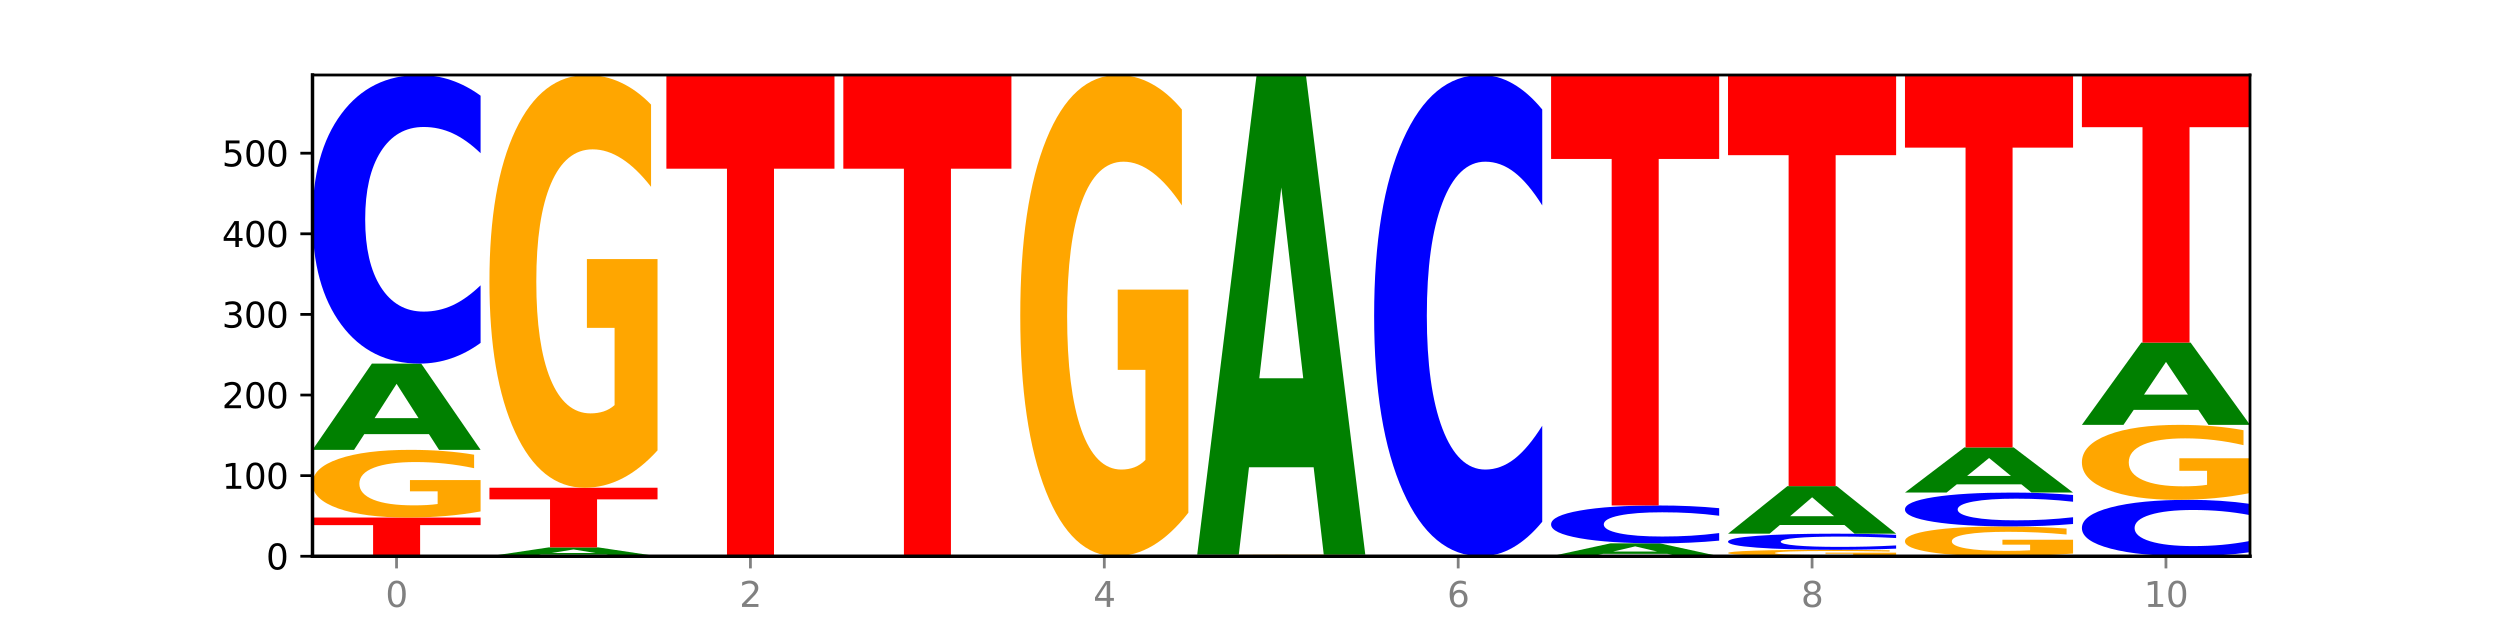
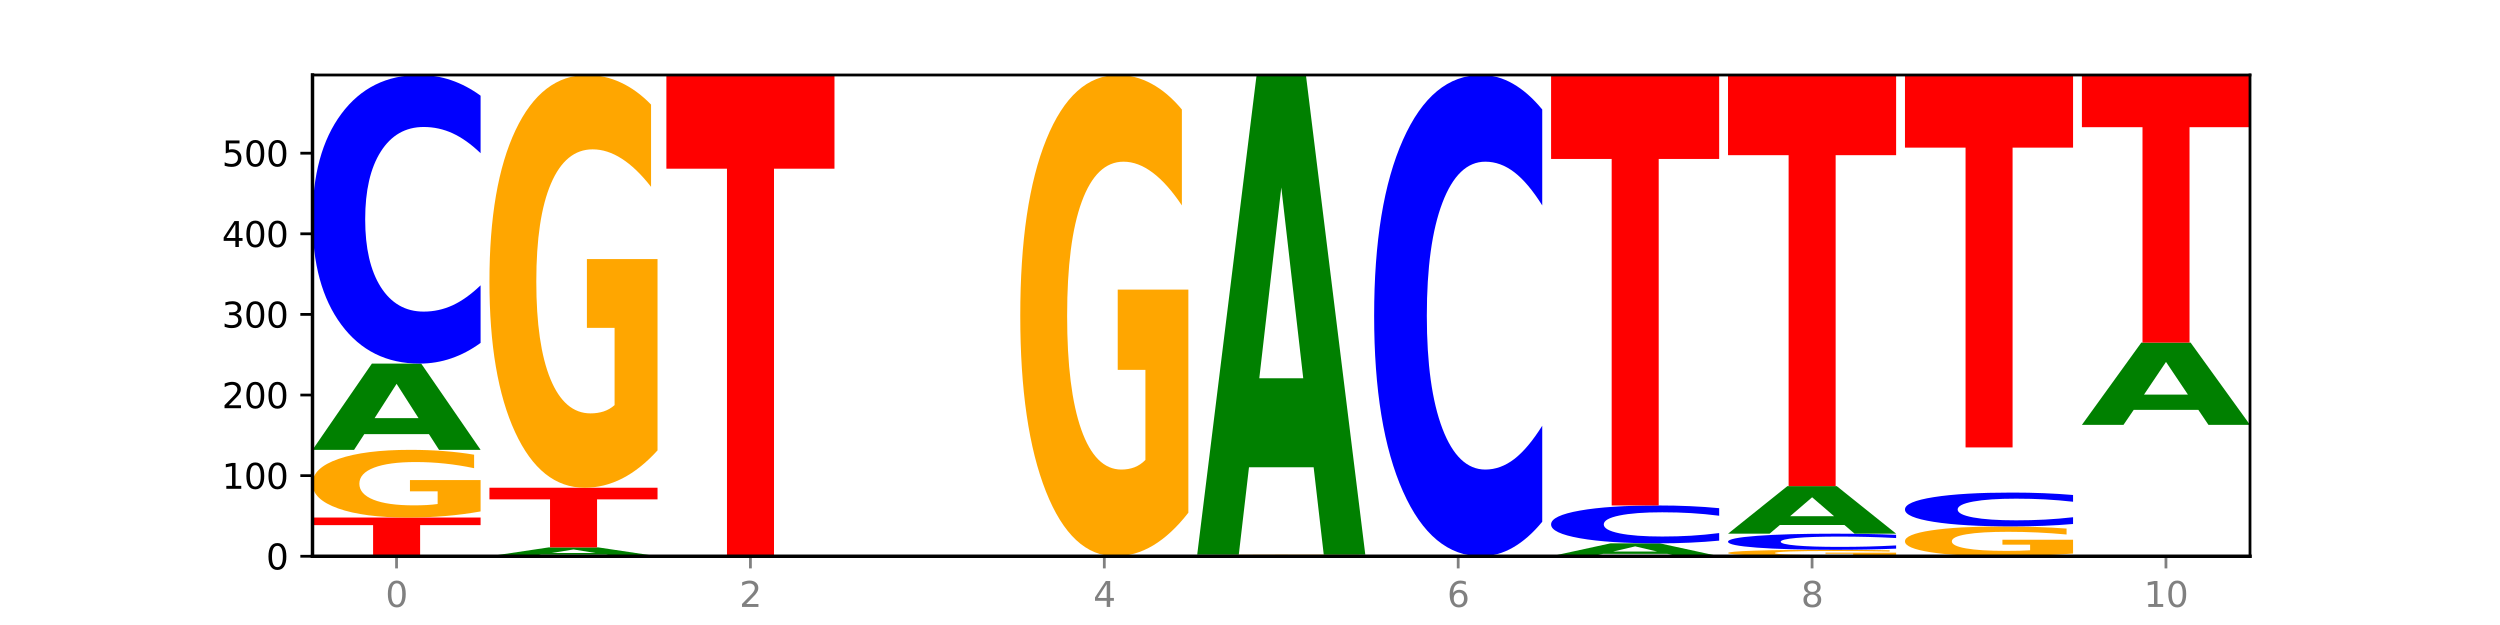
<svg xmlns="http://www.w3.org/2000/svg" xmlns:xlink="http://www.w3.org/1999/xlink" width="720pt" height="180pt" viewBox="0 0 720 180" version="1.1">
  <defs>
    <style type="text/css">*{stroke-linejoin: round; stroke-linecap: butt}</style>
  </defs>
  <g id="figure_1">
    <g id="patch_1">
      <path d="M 0 180  L 720 180  L 720 0  L 0 0  z " style="fill: #ffffff" />
    </g>
    <g id="axes_1">
      <g id="patch_2">
        <path d="M 90 160.2  L 648 160.2  L 648 21.6  L 90 21.6  z " style="fill: #ffffff" />
      </g>
      <g id="line2d_1">
        <path d="M 90 160.2  L 648 160.2  " clip-path="url(#p63787296bb)" style="fill: none; stroke: #000000; stroke-width: 0.5; stroke-linecap: square" />
      </g>
      <g id="patch_3">
        <path d="M 90 149.056  L 138.411 149.056  L 138.411 151.23  L 120.994 151.23  L 120.994 160.2  L 107.45 160.2  L 107.45 151.23  L 90 151.23  L 90 149.056  z " clip-path="url(#p63787296bb)" style="fill: #ff0000" />
      </g>
      <g id="patch_4">
        <path d="M 138.411 147.292  Q 133.529 148.174 128.277 148.617  Q 123.026 149.056 117.428 149.056  Q 104.777 149.056 97.389 146.43  Q 90 143.803 90 139.312  Q 90 134.768 97.519 132.161  Q 105.048 129.555 118.144 129.555  Q 123.189 129.555 127.811 129.909  Q 132.444 130.26 136.545 130.953  L 136.545 134.84  Q 132.313 133.95 128.126 133.511  Q 123.938 133.068 119.728 133.068  Q 111.938 133.068 107.717 134.687  Q 103.497 136.302 103.497 139.312  Q 103.497 142.293 107.566 143.92  Q 111.634 145.544 119.12 145.544  Q 121.16 145.544 122.907 145.451  Q 124.654 145.354 126.042 145.153  L 126.042 141.503  L 118.068 141.503  L 118.068 138.252  L 138.411 138.252  L 138.411 147.292  z " clip-path="url(#p63787296bb)" style="fill: #ffa600" />
      </g>
      <g id="patch_5">
        <path d="M 123.534 125.029  L 104.916 125.029  L 101.977 129.555  L 90 129.555  L 107.104 104.714  L 121.307 104.714  L 138.411 129.555  L 126.444 129.555  L 123.534 125.029  z M 107.886 120.419  L 120.535 120.419  L 114.22 110.538  L 107.886 120.419  z " clip-path="url(#p63787296bb)" style="fill: #008000" />
      </g>
      <g id="patch_6">
        <path d="M 138.411 98.756  Q 134.361 101.709 129.983 103.203  Q 125.604 104.714 120.835 104.714  Q 106.613 104.714 98.306 93.52  Q 90 82.326 90 63.183  Q 90 43.971 98.306 32.794  Q 106.613 21.6 120.835 21.6  Q 125.604 21.6 129.983 23.111  Q 134.361 24.605 138.411 27.558  L 138.411 44.125  Q 134.325 40.211 130.361 38.391  Q 126.397 36.571 122.018 36.571  Q 114.163 36.571 109.662 43.662  Q 105.173 50.735 105.173 63.183  Q 105.173 75.578 109.662 82.669  Q 114.163 89.742 122.018 89.742  Q 126.397 89.742 130.361 87.923  Q 134.325 86.086 138.411 82.171  L 138.411 98.756  z " clip-path="url(#p63787296bb)" style="fill: #0000ff" />
      </g>
      <g id="patch_7">
        <path d="M 174.493 159.735  L 155.875 159.735  L 152.935 160.2  L 140.959 160.2  L 158.063 157.646  L 172.266 157.646  L 189.37 160.2  L 177.403 160.2  L 174.493 159.735  z M 158.845 159.261  L 171.494 159.261  L 165.179 158.245  L 158.845 159.261  z " clip-path="url(#p63787296bb)" style="fill: #008000" />
      </g>
      <g id="patch_8">
        <path d="M 140.959 140.466  L 189.37 140.466  L 189.37 143.817  L 171.953 143.817  L 171.953 157.646  L 158.409 157.646  L 158.409 143.817  L 140.959 143.817  L 140.959 140.466  z " clip-path="url(#p63787296bb)" style="fill: #ff0000" />
      </g>
      <g id="patch_9">
        <path d="M 189.37 129.712  Q 184.488 135.089 179.236 137.79  Q 173.985 140.466 168.387 140.466  Q 155.736 140.466 148.347 124.457  Q 140.959 108.448 140.959 81.07  Q 140.959 53.373 148.478 37.486  Q 156.007 21.6 169.103 21.6  Q 174.148 21.6 178.77 23.761  Q 183.403 25.897 187.504 30.12  L 187.504 53.815  Q 183.272 48.389 179.084 45.712  Q 174.896 43.011 170.687 43.011  Q 162.897 43.011 158.676 52.882  Q 154.456 62.728 154.456 81.07  Q 154.456 99.24 158.524 109.16  Q 162.593 119.055 170.079 119.055  Q 172.119 119.055 173.866 118.49  Q 175.613 117.901 177.001 116.673  L 177.001 94.427  L 169.027 94.427  L 169.027 74.612  L 189.37 74.612  L 189.37 129.712  z " clip-path="url(#p63787296bb)" style="fill: #ffa600" />
      </g>
      <g id="patch_10">
        <path d="M 240.329 160.183  Q 236.279 160.192 231.9 160.196  Q 227.522 160.2 222.753 160.2  Q 208.53 160.2 200.224 160.169  Q 191.918 160.137 191.918 160.084  Q 191.918 160.03 200.224 159.999  Q 208.53 159.968 222.753 159.968  Q 227.522 159.968 231.9 159.972  Q 236.279 159.976 240.329 159.984  L 240.329 160.031  Q 236.243 160.02 232.279 160.015  Q 228.314 160.01 223.936 160.01  Q 216.081 160.01 211.58 160.029  Q 207.091 160.049 207.091 160.084  Q 207.091 160.119 211.58 160.138  Q 216.081 160.158 223.936 160.158  Q 228.314 160.158 232.279 160.153  Q 236.243 160.148 240.329 160.137  L 240.329 160.183  z " clip-path="url(#p63787296bb)" style="fill: #0000ff" />
      </g>
      <g id="patch_11">
        <path d="M 191.918 21.6  L 240.329 21.6  L 240.329 48.586  L 222.912 48.586  L 222.912 159.968  L 209.368 159.968  L 209.368 48.586  L 191.918 48.586  L 191.918 21.6  z " clip-path="url(#p63787296bb)" style="fill: #ff0000" />
      </g>
      <g id="patch_12">
        <path d="M 276.411 160.158  L 257.793 160.158  L 254.853 160.2  L 242.877 160.2  L 259.98 159.968  L 274.184 159.968  L 291.288 160.2  L 279.321 160.2  L 276.411 160.158  z M 260.762 160.115  L 273.412 160.115  L 267.097 160.022  L 260.762 160.115  z " clip-path="url(#p63787296bb)" style="fill: #008000" />
      </g>
      <g id="patch_13">
-         <path d="M 242.877 21.6  L 291.288 21.6  L 291.288 48.586  L 273.871 48.586  L 273.871 159.968  L 260.327 159.968  L 260.327 48.586  L 242.877 48.586  L 242.877 21.6  z " clip-path="url(#p63787296bb)" style="fill: #ff0000" />
-       </g>
+         </g>
      <g id="patch_14">
        <path d="M 342.247 147.66  Q 337.364 153.93 332.113 157.079  Q 326.862 160.2 321.263 160.2  Q 308.613 160.2 301.224 141.533  Q 293.836 122.866 293.836 90.943  Q 293.836 58.648 301.354 40.124  Q 308.884 21.6 321.98 21.6  Q 327.025 21.6 331.647 24.119  Q 336.279 26.61 340.38 31.535  L 340.38 59.163  Q 336.149 52.836 331.961 49.715  Q 327.773 46.566 323.564 46.566  Q 315.774 46.566 311.553 58.075  Q 307.333 69.556 307.333 90.943  Q 307.333 112.129 311.401 123.696  Q 315.47 135.234 322.956 135.234  Q 324.996 135.234 326.742 134.576  Q 328.489 133.889 329.878 132.457  L 329.878 106.518  L 321.904 106.518  L 321.904 83.413  L 342.247 83.413  L 342.247 147.66  z " clip-path="url(#p63787296bb)" style="fill: #ffa600" />
      </g>
      <g id="patch_15">
        <path d="M 393.205 160.158  Q 388.323 160.179 383.072 160.19  Q 377.821 160.2 372.222 160.2  Q 359.572 160.2 352.183 160.137  Q 344.795 160.075 344.795 159.968  Q 344.795 159.86 352.313 159.798  Q 359.843 159.736 372.938 159.736  Q 377.983 159.736 382.605 159.744  Q 387.238 159.752 391.339 159.769  L 391.339 159.862  Q 387.108 159.84 382.92 159.83  Q 378.732 159.819 374.522 159.819  Q 366.732 159.819 362.512 159.858  Q 358.291 159.896 358.291 159.968  Q 358.291 160.039 362.36 160.078  Q 366.429 160.116 373.915 160.116  Q 375.955 160.116 377.701 160.114  Q 379.448 160.112 380.837 160.107  L 380.837 160.02  L 372.862 160.02  L 372.862 159.943  L 393.205 159.943  L 393.205 160.158  z " clip-path="url(#p63787296bb)" style="fill: #ffa600" />
      </g>
      <g id="patch_16">
        <path d="M 378.329 134.572  L 359.711 134.572  L 356.771 159.736  L 344.795 159.736  L 361.898 21.6  L 376.102 21.6  L 393.205 159.736  L 381.239 159.736  L 378.329 134.572  z M 362.68 108.934  L 375.33 108.934  L 369.015 53.988  L 362.68 108.934  z " clip-path="url(#p63787296bb)" style="fill: #008000" />
      </g>
      <g id="patch_17">
        <path d="M 444.164 150.265  Q 440.115 155.19 435.736 157.681  Q 431.357 160.2 426.588 160.2  Q 412.366 160.2 404.06 141.533  Q 395.753 122.866 395.753 90.943  Q 395.753 58.905 404.06 40.267  Q 412.366 21.6 426.588 21.6  Q 431.357 21.6 435.736 24.119  Q 440.115 26.61 444.164 31.535  L 444.164 59.163  Q 440.078 52.635 436.114 49.601  Q 432.15 46.566 427.771 46.566  Q 419.916 46.566 415.415 58.39  Q 410.927 70.186 410.927 90.943  Q 410.927 111.614 415.415 123.439  Q 419.916 135.234 427.771 135.234  Q 432.15 135.234 436.114 132.199  Q 440.078 129.136 444.164 122.608  L 444.164 150.265  z " clip-path="url(#p63787296bb)" style="fill: #0000ff" />
      </g>
      <g id="patch_18">
        <path d="M 480.247 159.523  L 461.629 159.523  L 458.689 160.2  L 446.712 160.2  L 463.816 156.485  L 478.02 156.485  L 495.123 160.2  L 483.157 160.2  L 480.247 159.523  z M 464.598 158.834  L 477.248 158.834  L 470.933 157.356  L 464.598 158.834  z " clip-path="url(#p63787296bb)" style="fill: #008000" />
      </g>
      <g id="patch_19">
        <path d="M 495.123 155.703  Q 491.074 156.091 486.695 156.287  Q 482.316 156.485 477.547 156.485  Q 463.325 156.485 455.019 155.016  Q 446.712 153.546 446.712 151.033  Q 446.712 148.511 455.019 147.043  Q 463.325 145.574 477.547 145.574  Q 482.316 145.574 486.695 145.772  Q 491.074 145.968 495.123 146.356  L 495.123 148.531  Q 491.037 148.017 487.073 147.778  Q 483.109 147.539 478.73 147.539  Q 470.875 147.539 466.374 148.47  Q 461.886 149.399 461.886 151.033  Q 461.886 152.66 466.374 153.591  Q 470.875 154.52 478.73 154.52  Q 483.109 154.52 487.073 154.281  Q 491.037 154.04 495.123 153.526  L 495.123 155.703  z " clip-path="url(#p63787296bb)" style="fill: #0000ff" />
      </g>
      <g id="patch_20">
        <path d="M 446.712 21.6  L 495.123 21.6  L 495.123 45.778  L 477.707 45.778  L 477.707 145.574  L 464.163 145.574  L 464.163 45.778  L 446.712 45.778  L 446.712 21.6  z " clip-path="url(#p63787296bb)" style="fill: #ff0000" />
      </g>
      <g id="patch_21">
        <path d="M 546.082 160.032  Q 541.2 160.116 535.949 160.158  Q 530.697 160.2 525.099 160.2  Q 512.448 160.2 505.06 159.95  Q 497.671 159.7 497.671 159.272  Q 497.671 158.839 505.19 158.591  Q 512.72 158.343 525.815 158.343  Q 530.86 158.343 535.482 158.376  Q 540.115 158.41 544.216 158.476  L 544.216 158.846  Q 539.985 158.761 535.797 158.719  Q 531.609 158.677 527.399 158.677  Q 519.609 158.677 515.389 158.831  Q 511.168 158.985 511.168 159.272  Q 511.168 159.556 515.237 159.711  Q 519.305 159.865 526.792 159.865  Q 528.831 159.865 530.578 159.857  Q 532.325 159.847 533.714 159.828  L 533.714 159.481  L 525.739 159.481  L 525.739 159.171  L 546.082 159.171  L 546.082 160.032  z " clip-path="url(#p63787296bb)" style="fill: #ffa600" />
      </g>
      <g id="patch_22">
        <path d="M 546.082 158.01  Q 542.033 158.175 537.654 158.258  Q 533.275 158.343 528.506 158.343  Q 514.284 158.343 505.978 157.717  Q 497.671 157.092 497.671 156.023  Q 497.671 154.949 505.978 154.325  Q 514.284 153.699 528.506 153.699  Q 533.275 153.699 537.654 153.784  Q 542.033 153.867 546.082 154.032  L 546.082 154.958  Q 541.996 154.739 538.032 154.638  Q 534.068 154.536 529.689 154.536  Q 521.834 154.536 517.333 154.932  Q 512.845 155.327 512.845 156.023  Q 512.845 156.715 517.333 157.111  Q 521.834 157.506 529.689 157.506  Q 534.068 157.506 538.032 157.405  Q 541.996 157.302 546.082 157.083  L 546.082 158.01  z " clip-path="url(#p63787296bb)" style="fill: #0000ff" />
      </g>
      <g id="patch_23">
        <path d="M 531.206 151.204  L 512.587 151.204  L 509.648 153.699  L 497.671 153.699  L 514.775 140.002  L 528.979 140.002  L 546.082 153.699  L 534.116 153.699  L 531.206 151.204  z M 515.557 148.662  L 528.206 148.662  L 521.892 143.214  L 515.557 148.662  z " clip-path="url(#p63787296bb)" style="fill: #008000" />
      </g>
      <g id="patch_24">
        <path d="M 497.671 21.6  L 546.082 21.6  L 546.082 44.692  L 528.666 44.692  L 528.666 140.002  L 515.122 140.002  L 515.122 44.692  L 497.671 44.692  L 497.671 21.6  z " clip-path="url(#p63787296bb)" style="fill: #ff0000" />
      </g>
      <g id="patch_25">
        <path d="M 597.041 159.423  Q 592.159 159.811 586.908 160.007  Q 581.656 160.2 576.058 160.2  Q 563.407 160.2 556.019 159.043  Q 548.63 157.886 548.63 155.908  Q 548.63 153.906 556.149 152.758  Q 563.679 151.61 576.774 151.61  Q 581.819 151.61 586.441 151.766  Q 591.074 151.921 595.175 152.226  L 595.175 153.938  Q 590.944 153.546 586.756 153.353  Q 582.568 153.157 578.358 153.157  Q 570.568 153.157 566.348 153.871  Q 562.127 154.582 562.127 155.908  Q 562.127 157.221 566.196 157.938  Q 570.264 158.653 577.75 158.653  Q 579.79 158.653 581.537 158.612  Q 583.284 158.569 584.673 158.481  L 584.673 156.873  L 576.698 156.873  L 576.698 155.441  L 597.041 155.441  L 597.041 159.423  z " clip-path="url(#p63787296bb)" style="fill: #ffa600" />
      </g>
      <g id="patch_26">
        <path d="M 597.041 150.911  Q 592.992 151.258 588.613 151.433  Q 584.234 151.61 579.465 151.61  Q 565.243 151.61 556.936 150.297  Q 548.63 148.984 548.63 146.738  Q 548.63 144.484 556.936 143.173  Q 565.243 141.859 579.465 141.859  Q 584.234 141.859 588.613 142.037  Q 592.992 142.212 597.041 142.558  L 597.041 144.502  Q 592.955 144.043 588.991 143.829  Q 585.027 143.616 580.648 143.616  Q 572.793 143.616 568.292 144.448  Q 563.804 145.277 563.804 146.738  Q 563.804 148.192 568.292 149.024  Q 572.793 149.854 580.648 149.854  Q 585.027 149.854 588.991 149.64  Q 592.955 149.425 597.041 148.965  L 597.041 150.911  z " clip-path="url(#p63787296bb)" style="fill: #0000ff" />
      </g>
      <g id="patch_27">
-         <path d="M 582.164 139.491  L 563.546 139.491  L 560.607 141.859  L 548.63 141.859  L 565.734 128.858  L 579.937 128.858  L 597.041 141.859  L 585.074 141.859  L 582.164 139.491  z M 566.516 137.078  L 579.165 137.078  L 572.85 131.907  L 566.516 137.078  z " clip-path="url(#p63787296bb)" style="fill: #008000" />
-       </g>
+         </g>
      <g id="patch_28">
        <path d="M 548.63 21.6  L 597.041 21.6  L 597.041 42.518  L 579.624 42.518  L 579.624 128.858  L 566.081 128.858  L 566.081 42.518  L 548.63 42.518  L 548.63 21.6  z " clip-path="url(#p63787296bb)" style="fill: #ff0000" />
      </g>
      <g id="patch_29">
-         <path d="M 648 159.035  Q 643.951 159.613 639.572 159.905  Q 635.193 160.2 630.424 160.2  Q 616.202 160.2 607.895 158.011  Q 599.589 155.822 599.589 152.079  Q 599.589 148.323 607.895 146.138  Q 616.202 143.949 630.424 143.949  Q 635.193 143.949 639.572 144.244  Q 643.951 144.536 648 145.114  L 648 148.353  Q 643.914 147.588 639.95 147.232  Q 635.986 146.876 631.607 146.876  Q 623.752 146.876 619.251 148.262  Q 614.762 149.646 614.762 152.079  Q 614.762 154.503 619.251 155.89  Q 623.752 157.273 631.607 157.273  Q 635.986 157.273 639.95 156.917  Q 643.914 156.558 648 155.792  L 648 159.035  z " clip-path="url(#p63787296bb)" style="fill: #0000ff" />
-       </g>
+         </g>
      <g id="patch_30">
-         <path d="M 648 141.995  Q 643.118 142.972 637.866 143.463  Q 632.615 143.949 627.017 143.949  Q 614.366 143.949 606.978 141.041  Q 599.589 138.133 599.589 133.16  Q 599.589 128.129 607.108 125.243  Q 614.637 122.358 627.733 122.358  Q 632.778 122.358 637.4 122.75  Q 642.033 123.138 646.134 123.905  L 646.134 128.209  Q 641.903 127.224 637.715 126.738  Q 633.527 126.247 629.317 126.247  Q 621.527 126.247 617.306 128.04  Q 613.086 129.828 613.086 133.16  Q 613.086 136.46 617.155 138.262  Q 621.223 140.06 628.709 140.06  Q 630.749 140.06 632.496 139.957  Q 634.243 139.85 635.631 139.627  L 635.631 135.586  L 627.657 135.586  L 627.657 131.987  L 648 131.987  L 648 141.995  z " clip-path="url(#p63787296bb)" style="fill: #ffa600" />
-       </g>
+         </g>
      <g id="patch_31">
        <path d="M 633.123 118.044  L 614.505 118.044  L 611.566 122.358  L 599.589 122.358  L 616.693 98.677  L 630.896 98.677  L 648 122.358  L 636.033 122.358  L 633.123 118.044  z M 617.475 113.649  L 630.124 113.649  L 623.809 104.23  L 617.475 113.649  z " clip-path="url(#p63787296bb)" style="fill: #008000" />
      </g>
      <g id="patch_32">
        <path d="M 599.589 21.6  L 648 21.6  L 648 36.632  L 630.583 36.632  L 630.583 98.677  L 617.04 98.677  L 617.04 36.632  L 599.589 36.632  L 599.589 21.6  z " clip-path="url(#p63787296bb)" style="fill: #ff0000" />
      </g>
      <g id="matplotlib.axis_1">
        <g id="xtick_1">
          <g id="line2d_2">
            <defs>
              <path id="m4a7b52b787" d="M 0 0  L 0 3.5  " style="stroke: #808080; stroke-width: 0.8" />
            </defs>
            <g>
              <use xlink:href="#m4a7b52b787" x="114.205" y="160.2" style="fill: #808080; stroke: #808080; stroke-width: 0.8" />
            </g>
          </g>
          <g id="text_1">
            <g style="fill: #808080" transform="translate(111.024 174.798) scale(0.1 -0.1)">
              <defs>
                <path id="DejaVuSans-30" d="M 2034 4250  Q 1547 4250 1301 3770  Q 1056 3291 1056 2328  Q 1056 1369 1301 889  Q 1547 409 2034 409  Q 2525 409 2770 889  Q 3016 1369 3016 2328  Q 3016 3291 2770 3770  Q 2525 4250 2034 4250  z M 2034 4750  Q 2819 4750 3233 4129  Q 3647 3509 3647 2328  Q 3647 1150 3233 529  Q 2819 -91 2034 -91  Q 1250 -91 836 529  Q 422 1150 422 2328  Q 422 3509 836 4129  Q 1250 4750 2034 4750  z " transform="scale(0.016)" />
              </defs>
              <use xlink:href="#DejaVuSans-30" />
            </g>
          </g>
        </g>
        <g id="xtick_2">
          <g id="line2d_3">
            <g>
              <use xlink:href="#m4a7b52b787" x="216.123" y="160.2" style="fill: #808080; stroke: #808080; stroke-width: 0.8" />
            </g>
          </g>
          <g id="text_2">
            <g style="fill: #808080" transform="translate(212.942 174.798) scale(0.1 -0.1)">
              <defs>
                <path id="DejaVuSans-32" d="M 1228 531  L 3431 531  L 3431 0  L 469 0  L 469 531  Q 828 903 1448 1529  Q 2069 2156 2228 2338  Q 2531 2678 2651 2914  Q 2772 3150 2772 3378  Q 2772 3750 2511 3984  Q 2250 4219 1831 4219  Q 1534 4219 1204 4116  Q 875 4013 500 3803  L 500 4441  Q 881 4594 1212 4672  Q 1544 4750 1819 4750  Q 2544 4750 2975 4387  Q 3406 4025 3406 3419  Q 3406 3131 3298 2873  Q 3191 2616 2906 2266  Q 2828 2175 2409 1742  Q 1991 1309 1228 531  z " transform="scale(0.016)" />
              </defs>
              <use xlink:href="#DejaVuSans-32" />
            </g>
          </g>
        </g>
        <g id="xtick_3">
          <g id="line2d_4">
            <g>
              <use xlink:href="#m4a7b52b787" x="318.041" y="160.2" style="fill: #808080; stroke: #808080; stroke-width: 0.8" />
            </g>
          </g>
          <g id="text_3">
            <g style="fill: #808080" transform="translate(314.86 174.798) scale(0.1 -0.1)">
              <defs>
                <path id="DejaVuSans-34" d="M 2419 4116  L 825 1625  L 2419 1625  L 2419 4116  z M 2253 4666  L 3047 4666  L 3047 1625  L 3713 1625  L 3713 1100  L 3047 1100  L 3047 0  L 2419 0  L 2419 1100  L 313 1100  L 313 1709  L 2253 4666  z " transform="scale(0.016)" />
              </defs>
              <use xlink:href="#DejaVuSans-34" />
            </g>
          </g>
        </g>
        <g id="xtick_4">
          <g id="line2d_5">
            <g>
              <use xlink:href="#m4a7b52b787" x="419.959" y="160.2" style="fill: #808080; stroke: #808080; stroke-width: 0.8" />
            </g>
          </g>
          <g id="text_4">
            <g style="fill: #808080" transform="translate(416.778 174.798) scale(0.1 -0.1)">
              <defs>
                <path id="DejaVuSans-36" d="M 2113 2584  Q 1688 2584 1439 2293  Q 1191 2003 1191 1497  Q 1191 994 1439 701  Q 1688 409 2113 409  Q 2538 409 2786 701  Q 3034 994 3034 1497  Q 3034 2003 2786 2293  Q 2538 2584 2113 2584  z M 3366 4563  L 3366 3988  Q 3128 4100 2886 4159  Q 2644 4219 2406 4219  Q 1781 4219 1451 3797  Q 1122 3375 1075 2522  Q 1259 2794 1537 2939  Q 1816 3084 2150 3084  Q 2853 3084 3261 2657  Q 3669 2231 3669 1497  Q 3669 778 3244 343  Q 2819 -91 2113 -91  Q 1303 -91 875 529  Q 447 1150 447 2328  Q 447 3434 972 4092  Q 1497 4750 2381 4750  Q 2619 4750 2861 4703  Q 3103 4656 3366 4563  z " transform="scale(0.016)" />
              </defs>
              <use xlink:href="#DejaVuSans-36" />
            </g>
          </g>
        </g>
        <g id="xtick_5">
          <g id="line2d_6">
            <g>
              <use xlink:href="#m4a7b52b787" x="521.877" y="160.2" style="fill: #808080; stroke: #808080; stroke-width: 0.8" />
            </g>
          </g>
          <g id="text_5">
            <g style="fill: #808080" transform="translate(518.695 174.798) scale(0.1 -0.1)">
              <defs>
                <path id="DejaVuSans-38" d="M 2034 2216  Q 1584 2216 1326 1975  Q 1069 1734 1069 1313  Q 1069 891 1326 650  Q 1584 409 2034 409  Q 2484 409 2743 651  Q 3003 894 3003 1313  Q 3003 1734 2745 1975  Q 2488 2216 2034 2216  z M 1403 2484  Q 997 2584 770 2862  Q 544 3141 544 3541  Q 544 4100 942 4425  Q 1341 4750 2034 4750  Q 2731 4750 3128 4425  Q 3525 4100 3525 3541  Q 3525 3141 3298 2862  Q 3072 2584 2669 2484  Q 3125 2378 3379 2068  Q 3634 1759 3634 1313  Q 3634 634 3220 271  Q 2806 -91 2034 -91  Q 1263 -91 848 271  Q 434 634 434 1313  Q 434 1759 690 2068  Q 947 2378 1403 2484  z M 1172 3481  Q 1172 3119 1398 2916  Q 1625 2713 2034 2713  Q 2441 2713 2670 2916  Q 2900 3119 2900 3481  Q 2900 3844 2670 4047  Q 2441 4250 2034 4250  Q 1625 4250 1398 4047  Q 1172 3844 1172 3481  z " transform="scale(0.016)" />
              </defs>
              <use xlink:href="#DejaVuSans-38" />
            </g>
          </g>
        </g>
        <g id="xtick_6">
          <g id="line2d_7">
            <g>
              <use xlink:href="#m4a7b52b787" x="623.795" y="160.2" style="fill: #808080; stroke: #808080; stroke-width: 0.8" />
            </g>
          </g>
          <g id="text_6">
            <g style="fill: #808080" transform="translate(617.432 174.798) scale(0.1 -0.1)">
              <defs>
                <path id="DejaVuSans-31" d="M 794 531  L 1825 531  L 1825 4091  L 703 3866  L 703 4441  L 1819 4666  L 2450 4666  L 2450 531  L 3481 531  L 3481 0  L 794 0  L 794 531  z " transform="scale(0.016)" />
              </defs>
              <use xlink:href="#DejaVuSans-31" />
              <use xlink:href="#DejaVuSans-30" x="63.623" />
            </g>
          </g>
        </g>
      </g>
      <g id="matplotlib.axis_2">
        <g id="ytick_1">
          <g id="line2d_8">
            <defs>
              <path id="m5042eee9f0" d="M 0 0  L -3.5 0  " style="stroke: #000000; stroke-width: 0.8" />
            </defs>
            <g>
              <use xlink:href="#m5042eee9f0" x="90" y="160.2" style="stroke: #000000; stroke-width: 0.8" />
            </g>
          </g>
          <g id="text_7">
            <g transform="translate(76.638 163.999) scale(0.1 -0.1)">
              <use xlink:href="#DejaVuSans-30" />
            </g>
          </g>
        </g>
        <g id="ytick_2">
          <g id="line2d_9">
            <g>
              <use xlink:href="#m5042eee9f0" x="90" y="136.984" style="stroke: #000000; stroke-width: 0.8" />
            </g>
          </g>
          <g id="text_8">
            <g transform="translate(63.913 140.783) scale(0.1 -0.1)">
              <use xlink:href="#DejaVuSans-31" />
              <use xlink:href="#DejaVuSans-30" x="63.623" />
              <use xlink:href="#DejaVuSans-30" x="127.246" />
            </g>
          </g>
        </g>
        <g id="ytick_3">
          <g id="line2d_10">
            <g>
              <use xlink:href="#m5042eee9f0" x="90" y="113.768" style="stroke: #000000; stroke-width: 0.8" />
            </g>
          </g>
          <g id="text_9">
            <g transform="translate(63.913 117.567) scale(0.1 -0.1)">
              <use xlink:href="#DejaVuSans-32" />
              <use xlink:href="#DejaVuSans-30" x="63.623" />
              <use xlink:href="#DejaVuSans-30" x="127.246" />
            </g>
          </g>
        </g>
        <g id="ytick_4">
          <g id="line2d_11">
            <g>
              <use xlink:href="#m5042eee9f0" x="90" y="90.552" style="stroke: #000000; stroke-width: 0.8" />
            </g>
          </g>
          <g id="text_10">
            <g transform="translate(63.913 94.351) scale(0.1 -0.1)">
              <defs>
                <path id="DejaVuSans-33" d="M 2597 2516  Q 3050 2419 3304 2112  Q 3559 1806 3559 1356  Q 3559 666 3084 287  Q 2609 -91 1734 -91  Q 1441 -91 1130 -33  Q 819 25 488 141  L 488 750  Q 750 597 1062 519  Q 1375 441 1716 441  Q 2309 441 2620 675  Q 2931 909 2931 1356  Q 2931 1769 2642 2001  Q 2353 2234 1838 2234  L 1294 2234  L 1294 2753  L 1863 2753  Q 2328 2753 2575 2939  Q 2822 3125 2822 3475  Q 2822 3834 2567 4026  Q 2313 4219 1838 4219  Q 1578 4219 1281 4162  Q 984 4106 628 3988  L 628 4550  Q 988 4650 1302 4700  Q 1616 4750 1894 4750  Q 2613 4750 3031 4423  Q 3450 4097 3450 3541  Q 3450 3153 3228 2886  Q 3006 2619 2597 2516  z " transform="scale(0.016)" />
              </defs>
              <use xlink:href="#DejaVuSans-33" />
              <use xlink:href="#DejaVuSans-30" x="63.623" />
              <use xlink:href="#DejaVuSans-30" x="127.246" />
            </g>
          </g>
        </g>
        <g id="ytick_5">
          <g id="line2d_12">
            <g>
              <use xlink:href="#m5042eee9f0" x="90" y="67.336" style="stroke: #000000; stroke-width: 0.8" />
            </g>
          </g>
          <g id="text_11">
            <g transform="translate(63.913 71.135) scale(0.1 -0.1)">
              <use xlink:href="#DejaVuSans-34" />
              <use xlink:href="#DejaVuSans-30" x="63.623" />
              <use xlink:href="#DejaVuSans-30" x="127.246" />
            </g>
          </g>
        </g>
        <g id="ytick_6">
          <g id="line2d_13">
            <g>
              <use xlink:href="#m5042eee9f0" x="90" y="44.12" style="stroke: #000000; stroke-width: 0.8" />
            </g>
          </g>
          <g id="text_12">
            <g transform="translate(63.913 47.919) scale(0.1 -0.1)">
              <defs>
                <path id="DejaVuSans-35" d="M 691 4666  L 3169 4666  L 3169 4134  L 1269 4134  L 1269 2991  Q 1406 3038 1543 3061  Q 1681 3084 1819 3084  Q 2600 3084 3056 2656  Q 3513 2228 3513 1497  Q 3513 744 3044 326  Q 2575 -91 1722 -91  Q 1428 -91 1123 -41  Q 819 9 494 109  L 494 744  Q 775 591 1075 516  Q 1375 441 1709 441  Q 2250 441 2565 725  Q 2881 1009 2881 1497  Q 2881 1984 2565 2268  Q 2250 2553 1709 2553  Q 1456 2553 1204 2497  Q 953 2441 691 2322  L 691 4666  z " transform="scale(0.016)" />
              </defs>
              <use xlink:href="#DejaVuSans-35" />
              <use xlink:href="#DejaVuSans-30" x="63.623" />
              <use xlink:href="#DejaVuSans-30" x="127.246" />
            </g>
          </g>
        </g>
      </g>
      <g id="patch_33">
        <path d="M 90 160.2  L 90 21.6  " style="fill: none; stroke: #000000; stroke-linejoin: miter; stroke-linecap: square" />
      </g>
      <g id="patch_34">
        <path d="M 648 160.2  L 648 21.6  " style="fill: none; stroke: #000000; stroke-width: 0.8; stroke-linejoin: miter; stroke-linecap: square" />
      </g>
      <g id="patch_35">
        <path d="M 90 160.2  L 648 160.2  " style="fill: none; stroke: #000000; stroke-linejoin: miter; stroke-linecap: square" />
      </g>
      <g id="patch_36">
        <path d="M 90 21.6  L 648 21.6  " style="fill: none; stroke: #000000; stroke-width: 0.8; stroke-linejoin: miter; stroke-linecap: square" />
      </g>
    </g>
  </g>
  <defs>
    <clipPath id="p63787296bb">
      <rect x="90" y="21.6" width="558" height="138.6" />
    </clipPath>
  </defs>
</svg>